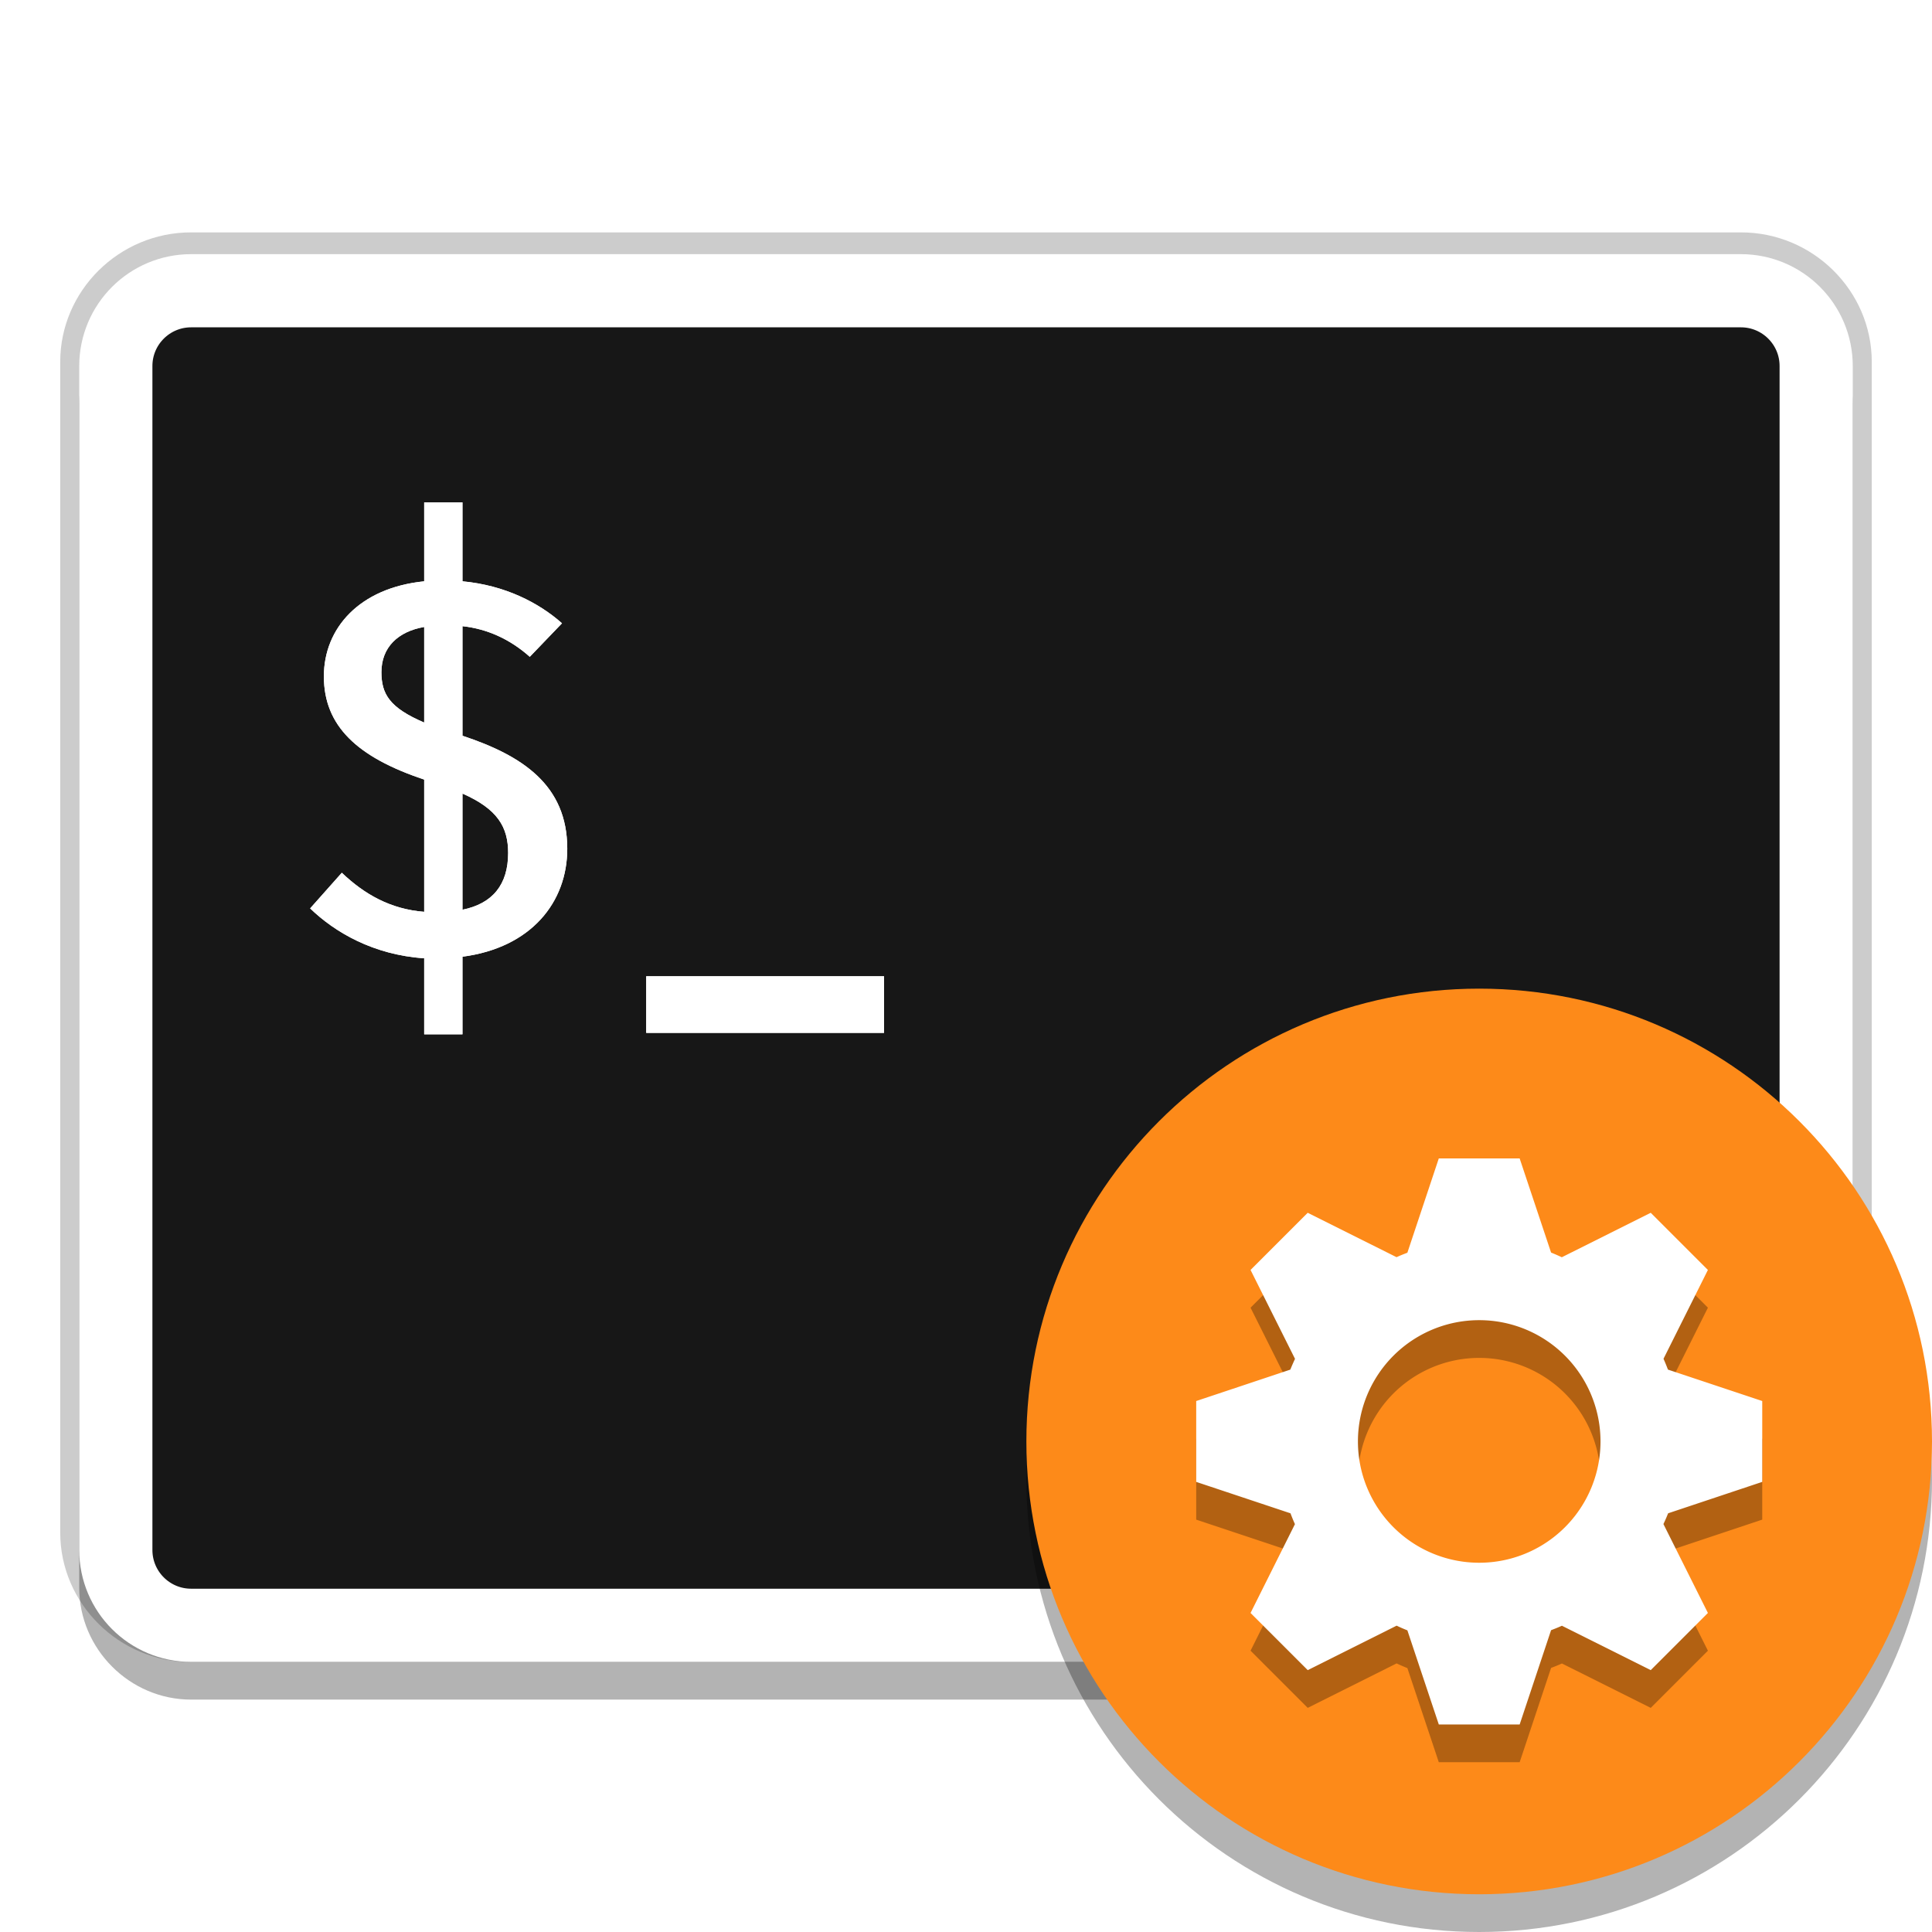
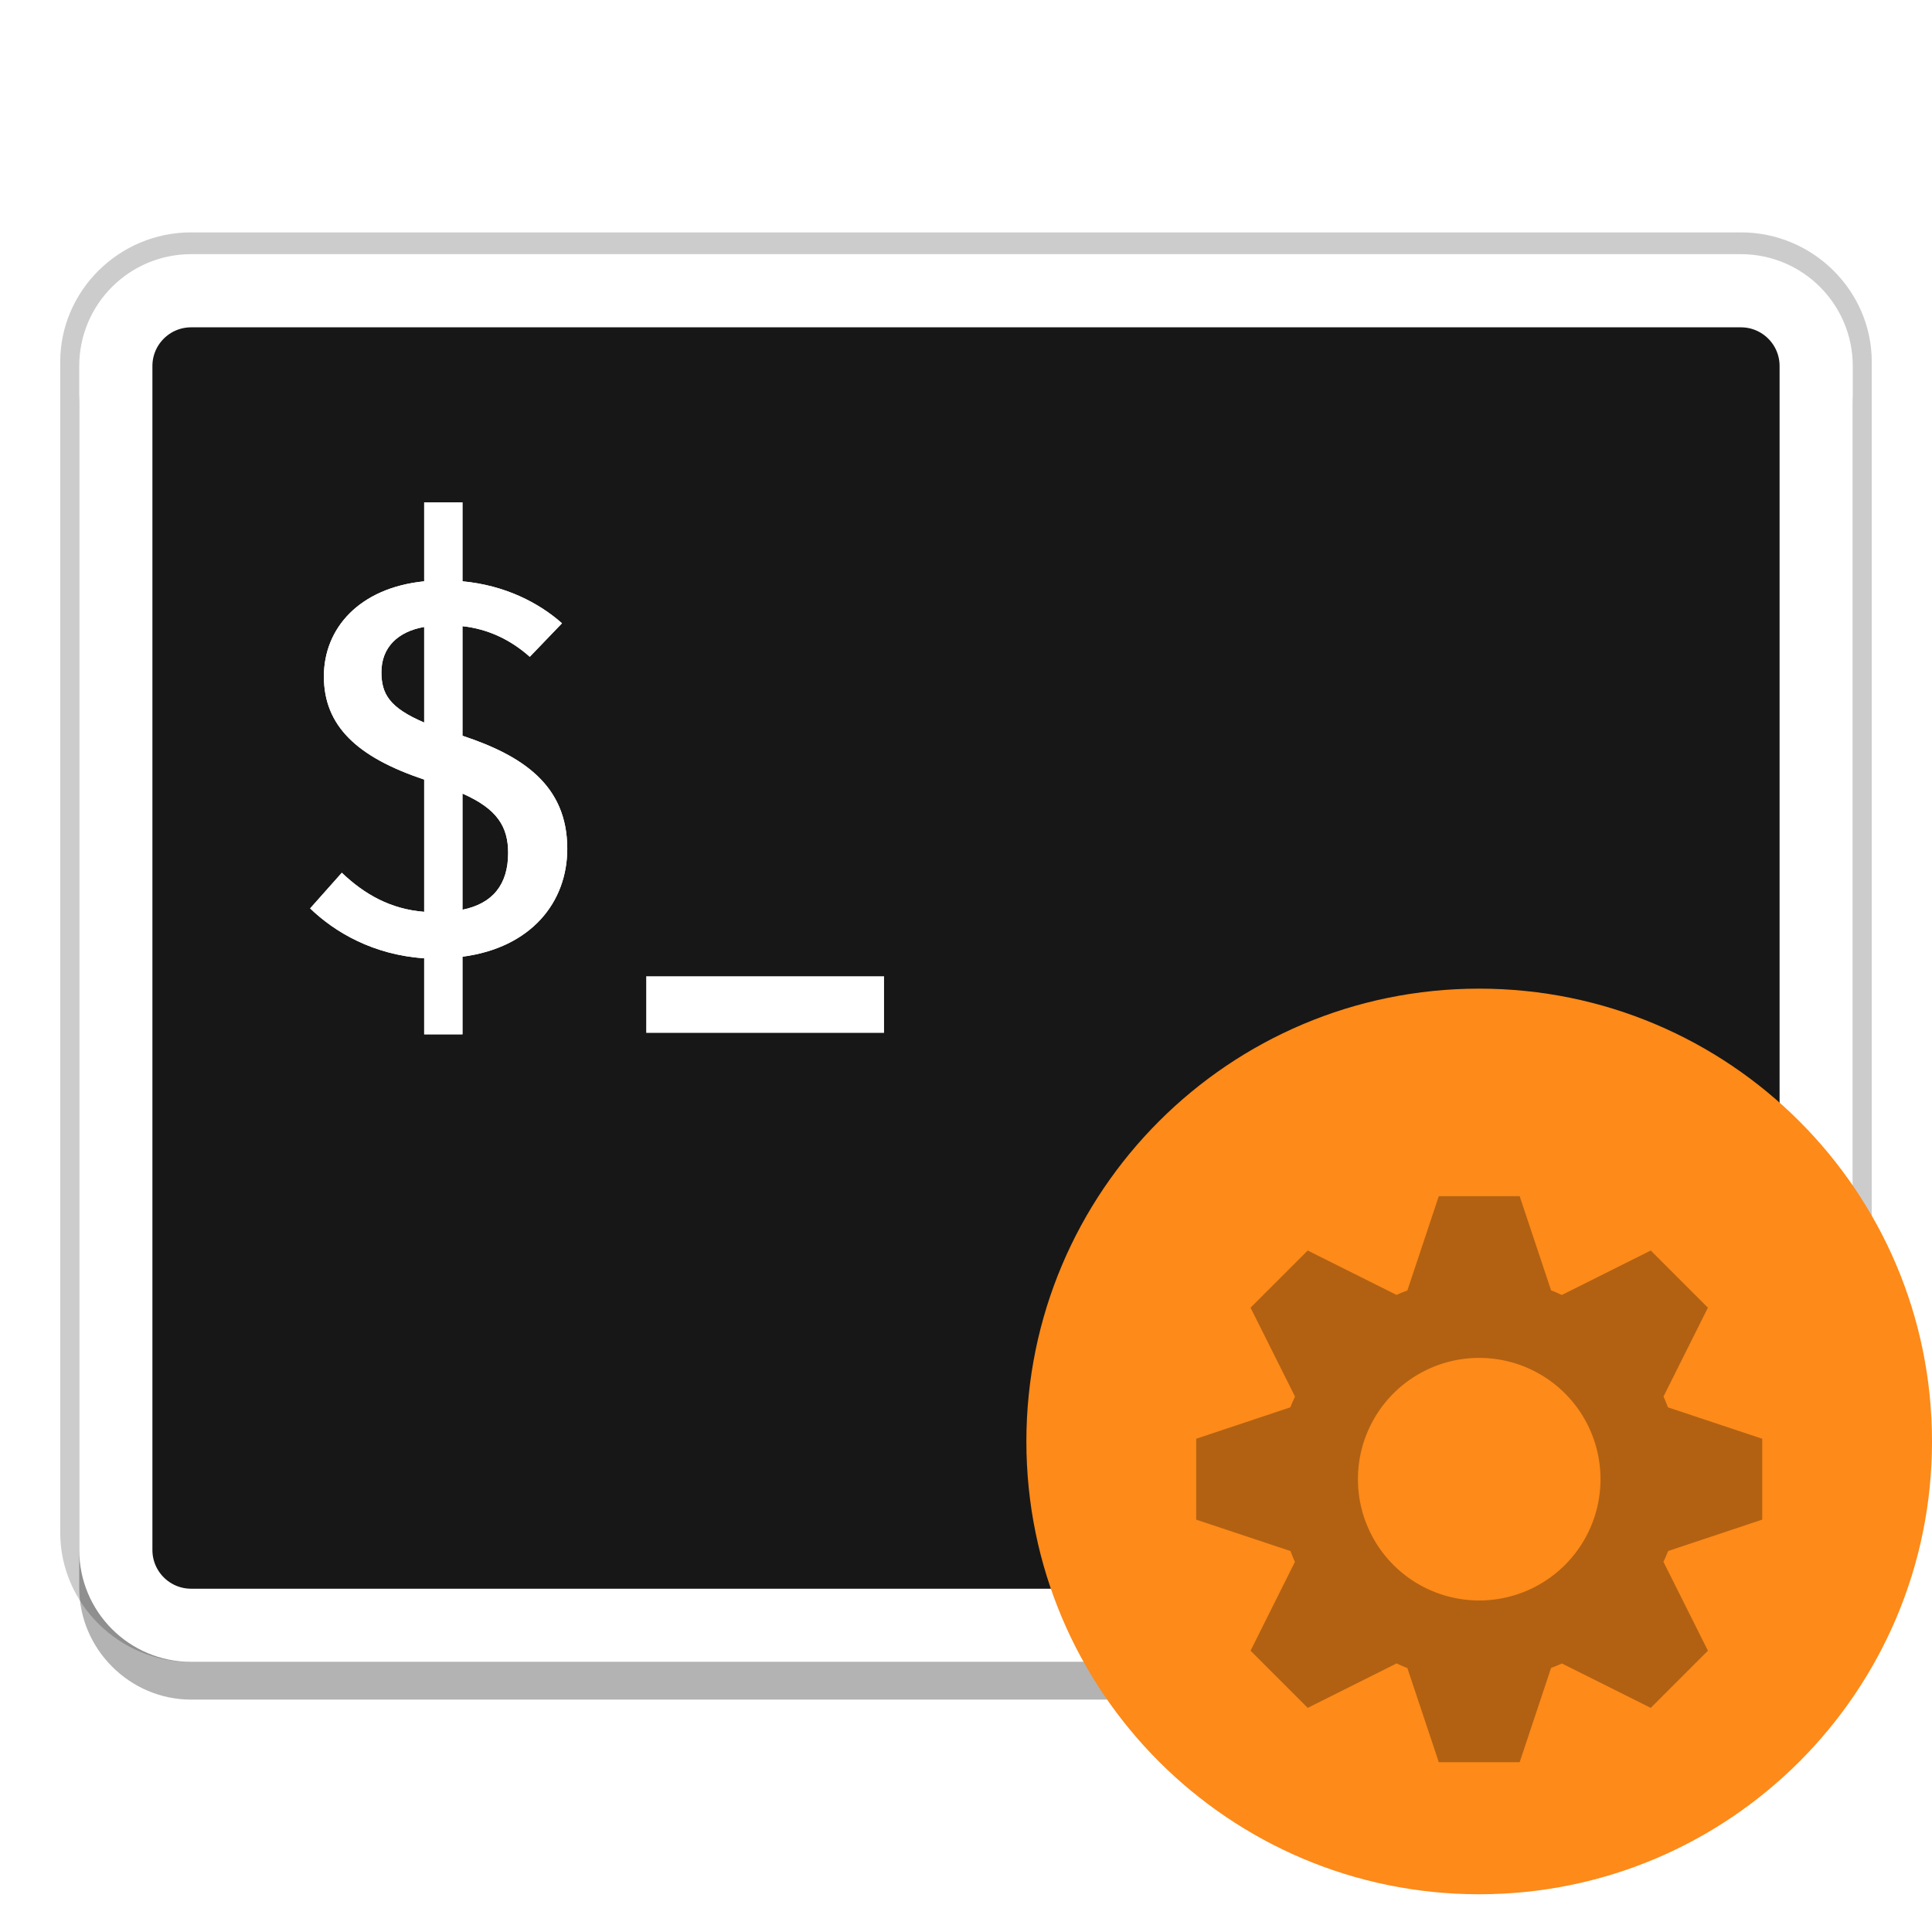
<svg xmlns="http://www.w3.org/2000/svg" width="512" height="512" version="1.1" viewBox="0 0 384 384">
  <defs>
    <filter id="b" x="-.142" y="-.069" width="1.284" height="1.137" color-interpolation-filters="sRGB">
      <feGaussianBlur stdDeviation="3.026" />
    </filter>
    <filter id="a" x="-.149" y="-.646" width="1.298" height="2.291" color-interpolation-filters="sRGB">
      <feGaussianBlur stdDeviation="3.026" />
    </filter>
  </defs>
  <g transform="translate(-.003 -1.59)">
    <g fill-rule="evenodd">
      <path d="m37.949 51.509c-12.198 0-22.246 9.928-22.246 21.989v232.71c0 12.061 10.046 21.994 22.246 21.994h308.11c12.2 0 22.243-9.934 22.243-21.994v-232.71c0-12.059-10.044-21.989-22.243-21.989zm0 14.383h308.11c4.338 0 7.694 3.318 7.694 7.606v232.71c0 4.288-3.358 7.612-7.694 7.612h-308.11c-4.335 0-7.699-3.326-7.699-7.612v-232.71c0-4.286 3.362-7.606 7.699-7.606z" color="#000000" color-rendering="auto" dominant-baseline="auto" fill="#fff" image-rendering="auto" opacity=".2" shape-rendering="auto" solid-color="#000000" stroke="#000" stroke-linejoin="round" stroke-width="7.459" style="font-feature-settings:normal;font-variant-alternates:normal;font-variant-caps:normal;font-variant-ligatures:normal;font-variant-numeric:normal;font-variant-position:normal;isolation:auto;mix-blend-mode:normal;shape-padding:0;text-decoration-color:#000000;text-decoration-line:none;text-decoration-style:solid;text-indent:0;text-orientation:mixed;text-transform:none;white-space:normal" />
      <path d="m37.989 59.603c-12.195 0-22.24 10.041-22.24 22.238v235.32c0 12.197 10.043 22.24 22.24 22.24h308.02c12.197 0 22.238-10.045 22.238-22.24v-235.32c0-12.195-10.043-22.238-22.238-22.238z" opacity=".3" />
      <path transform="matrix(.75 0 0 .75 0 336)" d="m50.656-368.83h410.7c11.021 0 19.953 8.932 19.953 19.953v313.76c0 11.021-8.932 19.958-19.953 19.958h-410.7c-11.021 0-19.958-8.938-19.958-19.958v-313.76c0-11.021 8.938-19.953 19.958-19.953z" fill="#171717" stroke="#fff" stroke-linejoin="round" stroke-width="19.392" />
    </g>
  </g>
-   <path d="m175.71 194.04v11.25h-47.27v-11.25z" fill="#fff" />
  <g fill="#fff" stroke-width=".75" aria-label="$">
    <path d="m91.919 99.851h-7.608v15.689c-12.961 1.312-19.939 9.392-19.939 18.89 0 9.812 6.559 16.056 19.939 20.516v26.288c-6.664-0.525-11.859-3.463-16.371-7.766l-6.297 7.084c4.88 4.723 12.541 9.235 22.668 9.917v15.112h7.608v-15.427c13.643-1.784 20.831-10.809 20.831-21.461 0-12.698-8.973-18.523-20.831-22.458v-21.776c4.88 0.525 9.445 2.571 13.38 6.087l6.402-6.664c-4.617-4.093-11.334-7.556-19.782-8.343zm-7.608 24.767v18.995c-6.874-2.938-8.5-5.667-8.5-10.022 0-4.932 3.306-8.081 8.5-8.973zm7.608 33.11c6.926 3.043 9.078 6.611 9.078 11.806 0 6.297-3.096 10.075-9.078 11.281z" fill="#fff" stroke-width=".75" />
  </g>
  <path d="m175.71 194.04v11.25h-47.27v-11.25z" fill="#fff" filter="url(#a)" />
  <g fill="#fff" filter="url(#b)" stroke-width=".75" aria-label="$">
    <path d="m91.919 99.851h-7.608v15.689c-12.961 1.312-19.939 9.392-19.939 18.89 0 9.812 6.559 16.056 19.939 20.516v26.288c-6.664-0.525-11.859-3.463-16.371-7.766l-6.297 7.084c4.88 4.723 12.541 9.235 22.668 9.917v15.112h7.608v-15.427c13.643-1.784 20.831-10.809 20.831-21.461 0-12.698-8.973-18.523-20.831-22.458v-21.776c4.88 0.525 9.445 2.571 13.38 6.087l6.402-6.664c-4.617-4.093-11.334-7.556-19.782-8.343zm-7.608 24.767v18.995c-6.874-2.938-8.5-5.667-8.5-10.022 0-4.932 3.306-8.081 8.5-8.973zm7.608 33.11c6.926 3.043 9.078 6.611 9.078 11.806 0 6.297-3.096 10.075-9.078 11.281z" fill="#fff" stroke-width=".75" />
  </g>
-   <path d="m384 294c0 49.706-40.294 90-90 90s-90-40.294-90-90 40.294-90 90-90 90 40.294 90 90z" fill-rule="evenodd" opacity=".3" stroke-width=".938" />
  <path d="m384 286.5c0 49.706-40.294 90-90 90s-90-40.294-90-90 40.294-90 90-90 90 40.294 90 90z" fill="#fd8a19" fill-rule="evenodd" stroke-width=".938" />
  <path d="m285.97 237.75-6.244 18.74c-0.723 0.273-1.446 0.562-2.154 0.884l-17.654-8.823-11.362 11.362 8.839 17.671a40.178 40.178 0 0 0-0.932 2.138l-18.707 6.244v16.072l18.74 6.244c0.273 0.723 0.562 1.446 0.884 2.154l-8.823 17.654 11.363 11.362 17.671-8.839c0.699 0.338 1.414 0.643 2.138 0.932l6.244 18.707h16.072l6.244-18.74c0.723-0.273 1.446-0.562 2.154-0.884l17.654 8.823 11.362-11.362-8.839-17.671c0.338-0.699 0.643-1.414 0.932-2.138l18.707-6.244v-16.072l-18.74-6.244a40.098 40.098 0 0 0-0.884-2.154l8.823-17.654-11.362-11.362-17.671 8.839a40.114 40.114 0 0 0-2.138-0.932l-6.244-18.707zm8.036 32.143a24.107 24.107 0 1 1 0 48.214 24.107 24.107 0 0 1 0-48.214z" enable-background="new" opacity=".3" stroke-width=".75" />
-   <path d="m285.97 230.25-6.244 18.74c-0.723 0.273-1.446 0.562-2.154 0.884l-17.654-8.823-11.362 11.362 8.839 17.671a40.178 40.178 0 0 0-0.932 2.138l-18.707 6.244v16.072l18.74 6.244c0.273 0.723 0.562 1.446 0.884 2.154l-8.823 17.654 11.363 11.362 17.671-8.839c0.699 0.338 1.414 0.643 2.138 0.932l6.244 18.707h16.072l6.244-18.74c0.723-0.273 1.446-0.562 2.154-0.884l17.654 8.823 11.362-11.362-8.839-17.671c0.338-0.699 0.643-1.414 0.932-2.138l18.707-6.244v-16.072l-18.74-6.244a40.098 40.098 0 0 0-0.884-2.154l8.823-17.654-11.362-11.362-17.671 8.839a40.114 40.114 0 0 0-2.138-0.932l-6.244-18.707zm8.036 32.143a24.107 24.107 0 1 1 0 48.214 24.107 24.107 0 0 1 0-48.214z" enable-background="new" fill="#fff" stroke-width=".75" />
</svg>